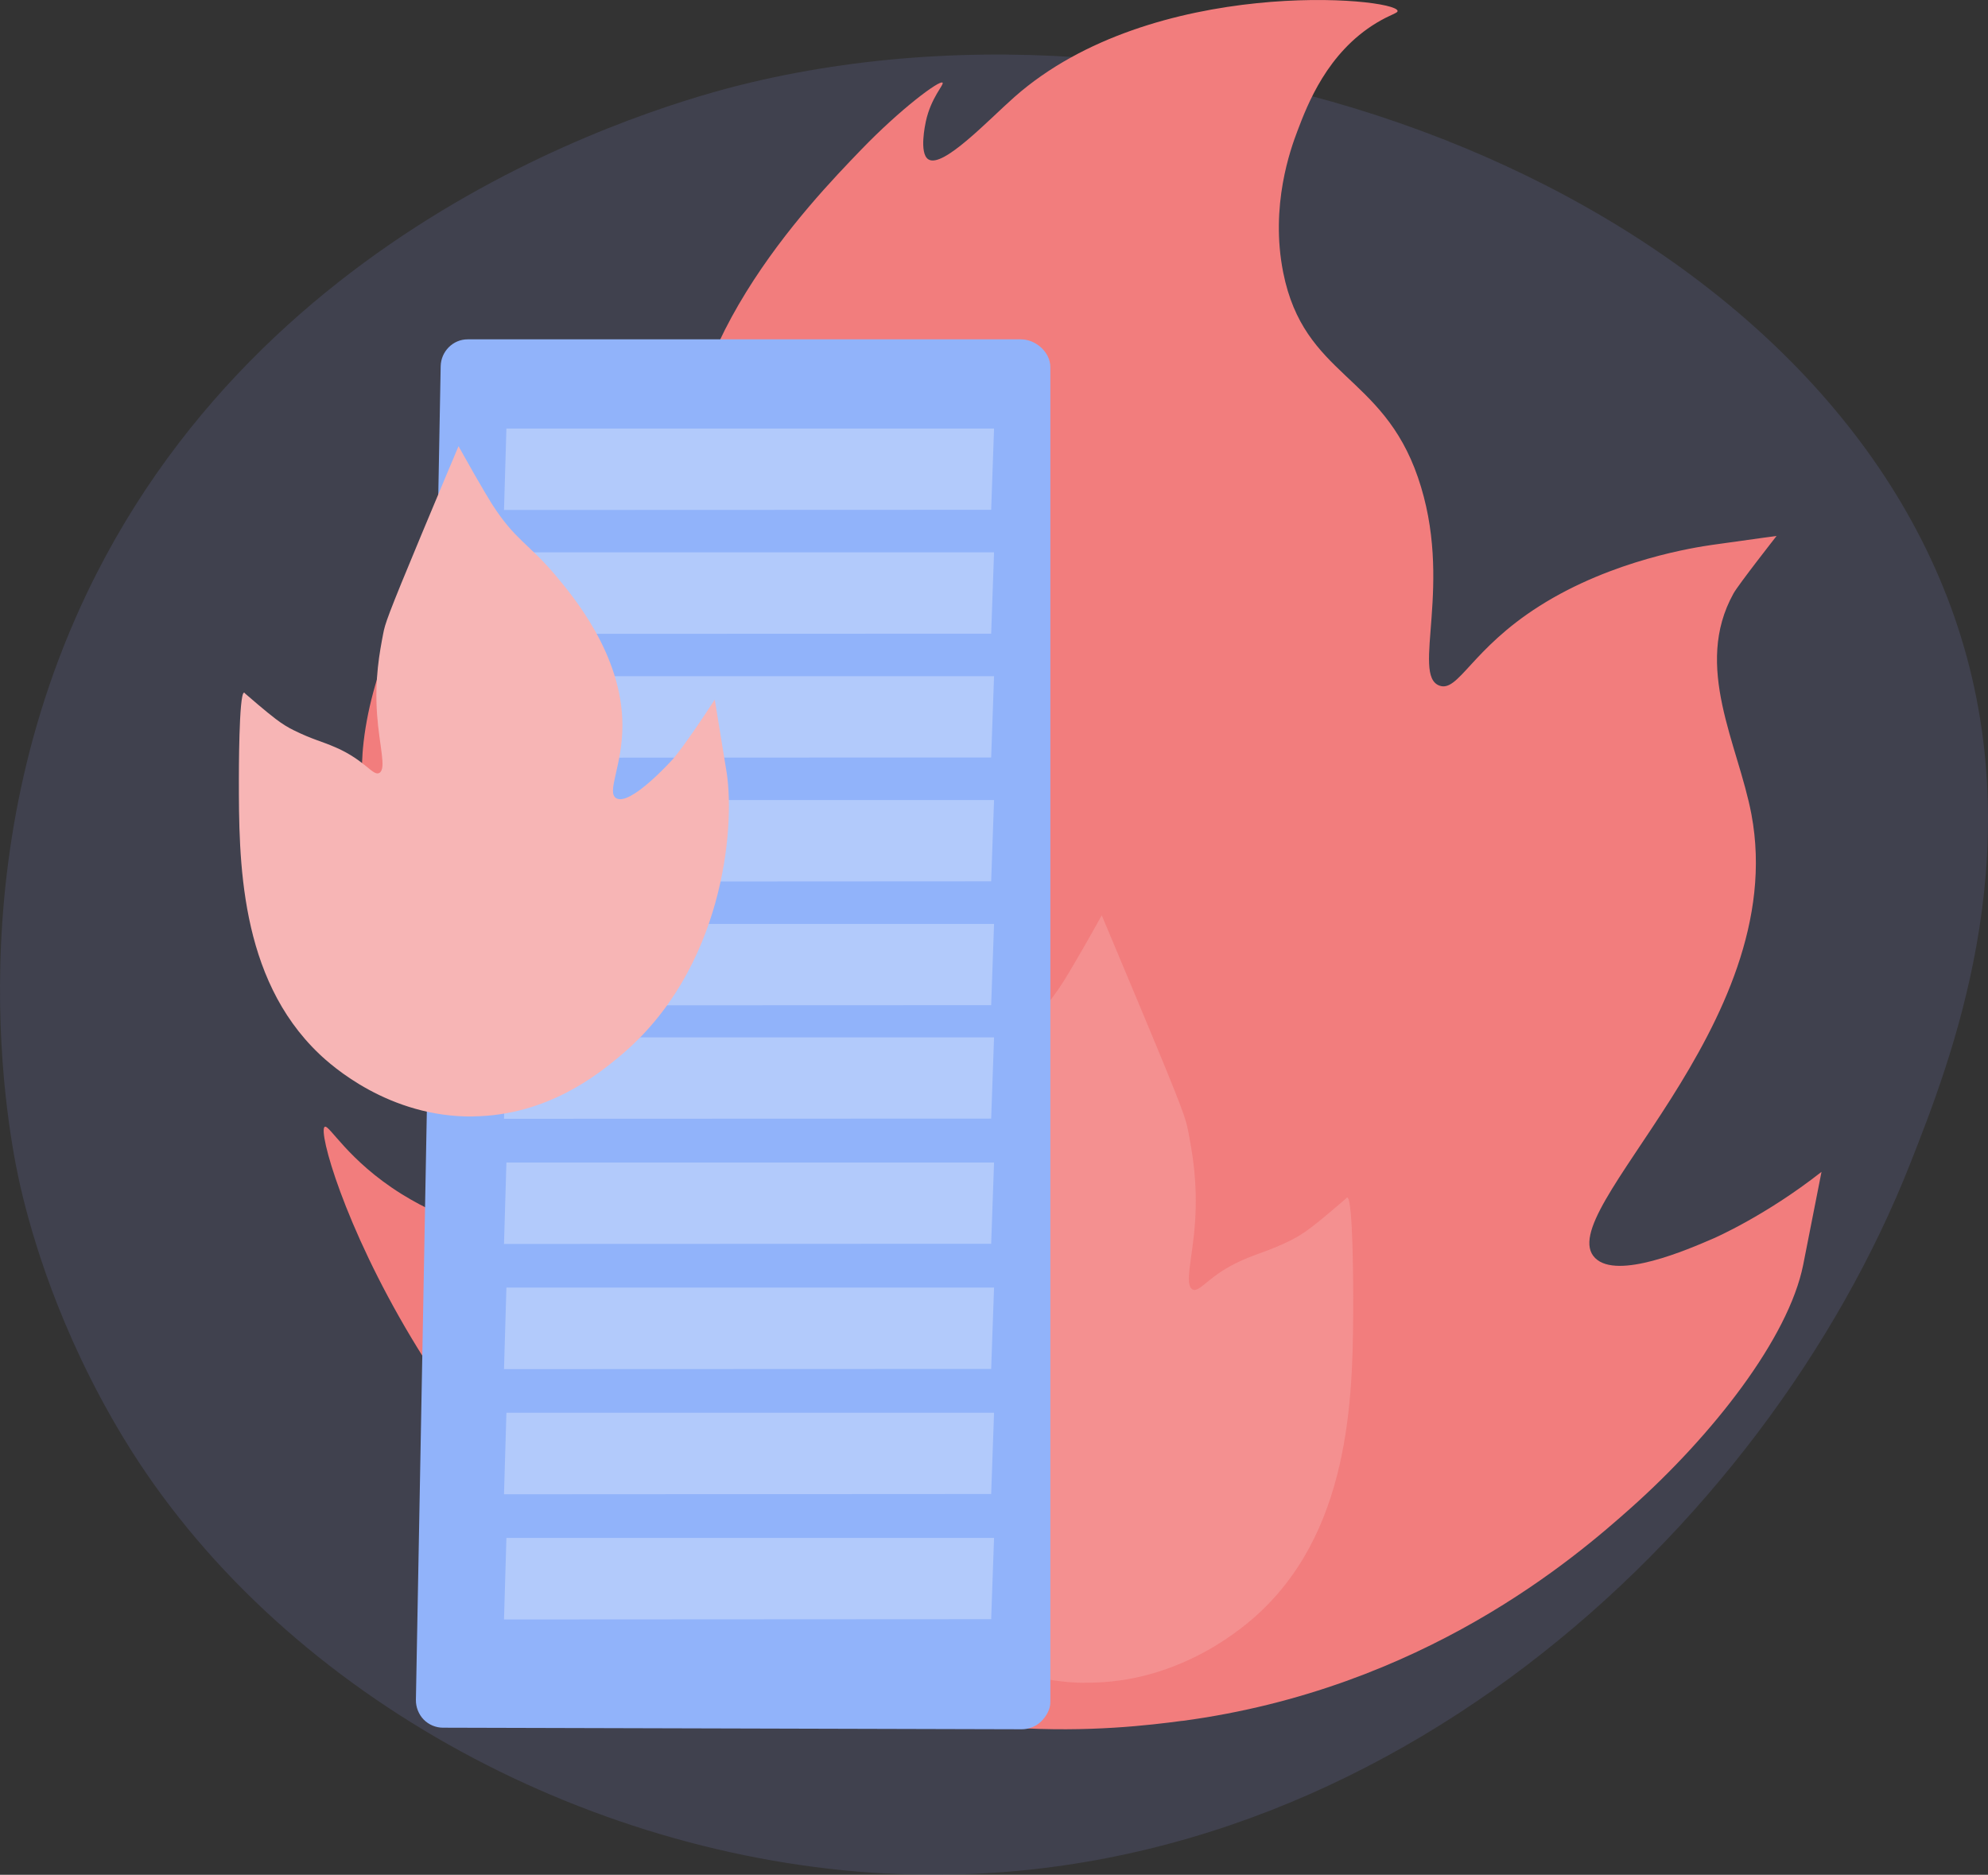
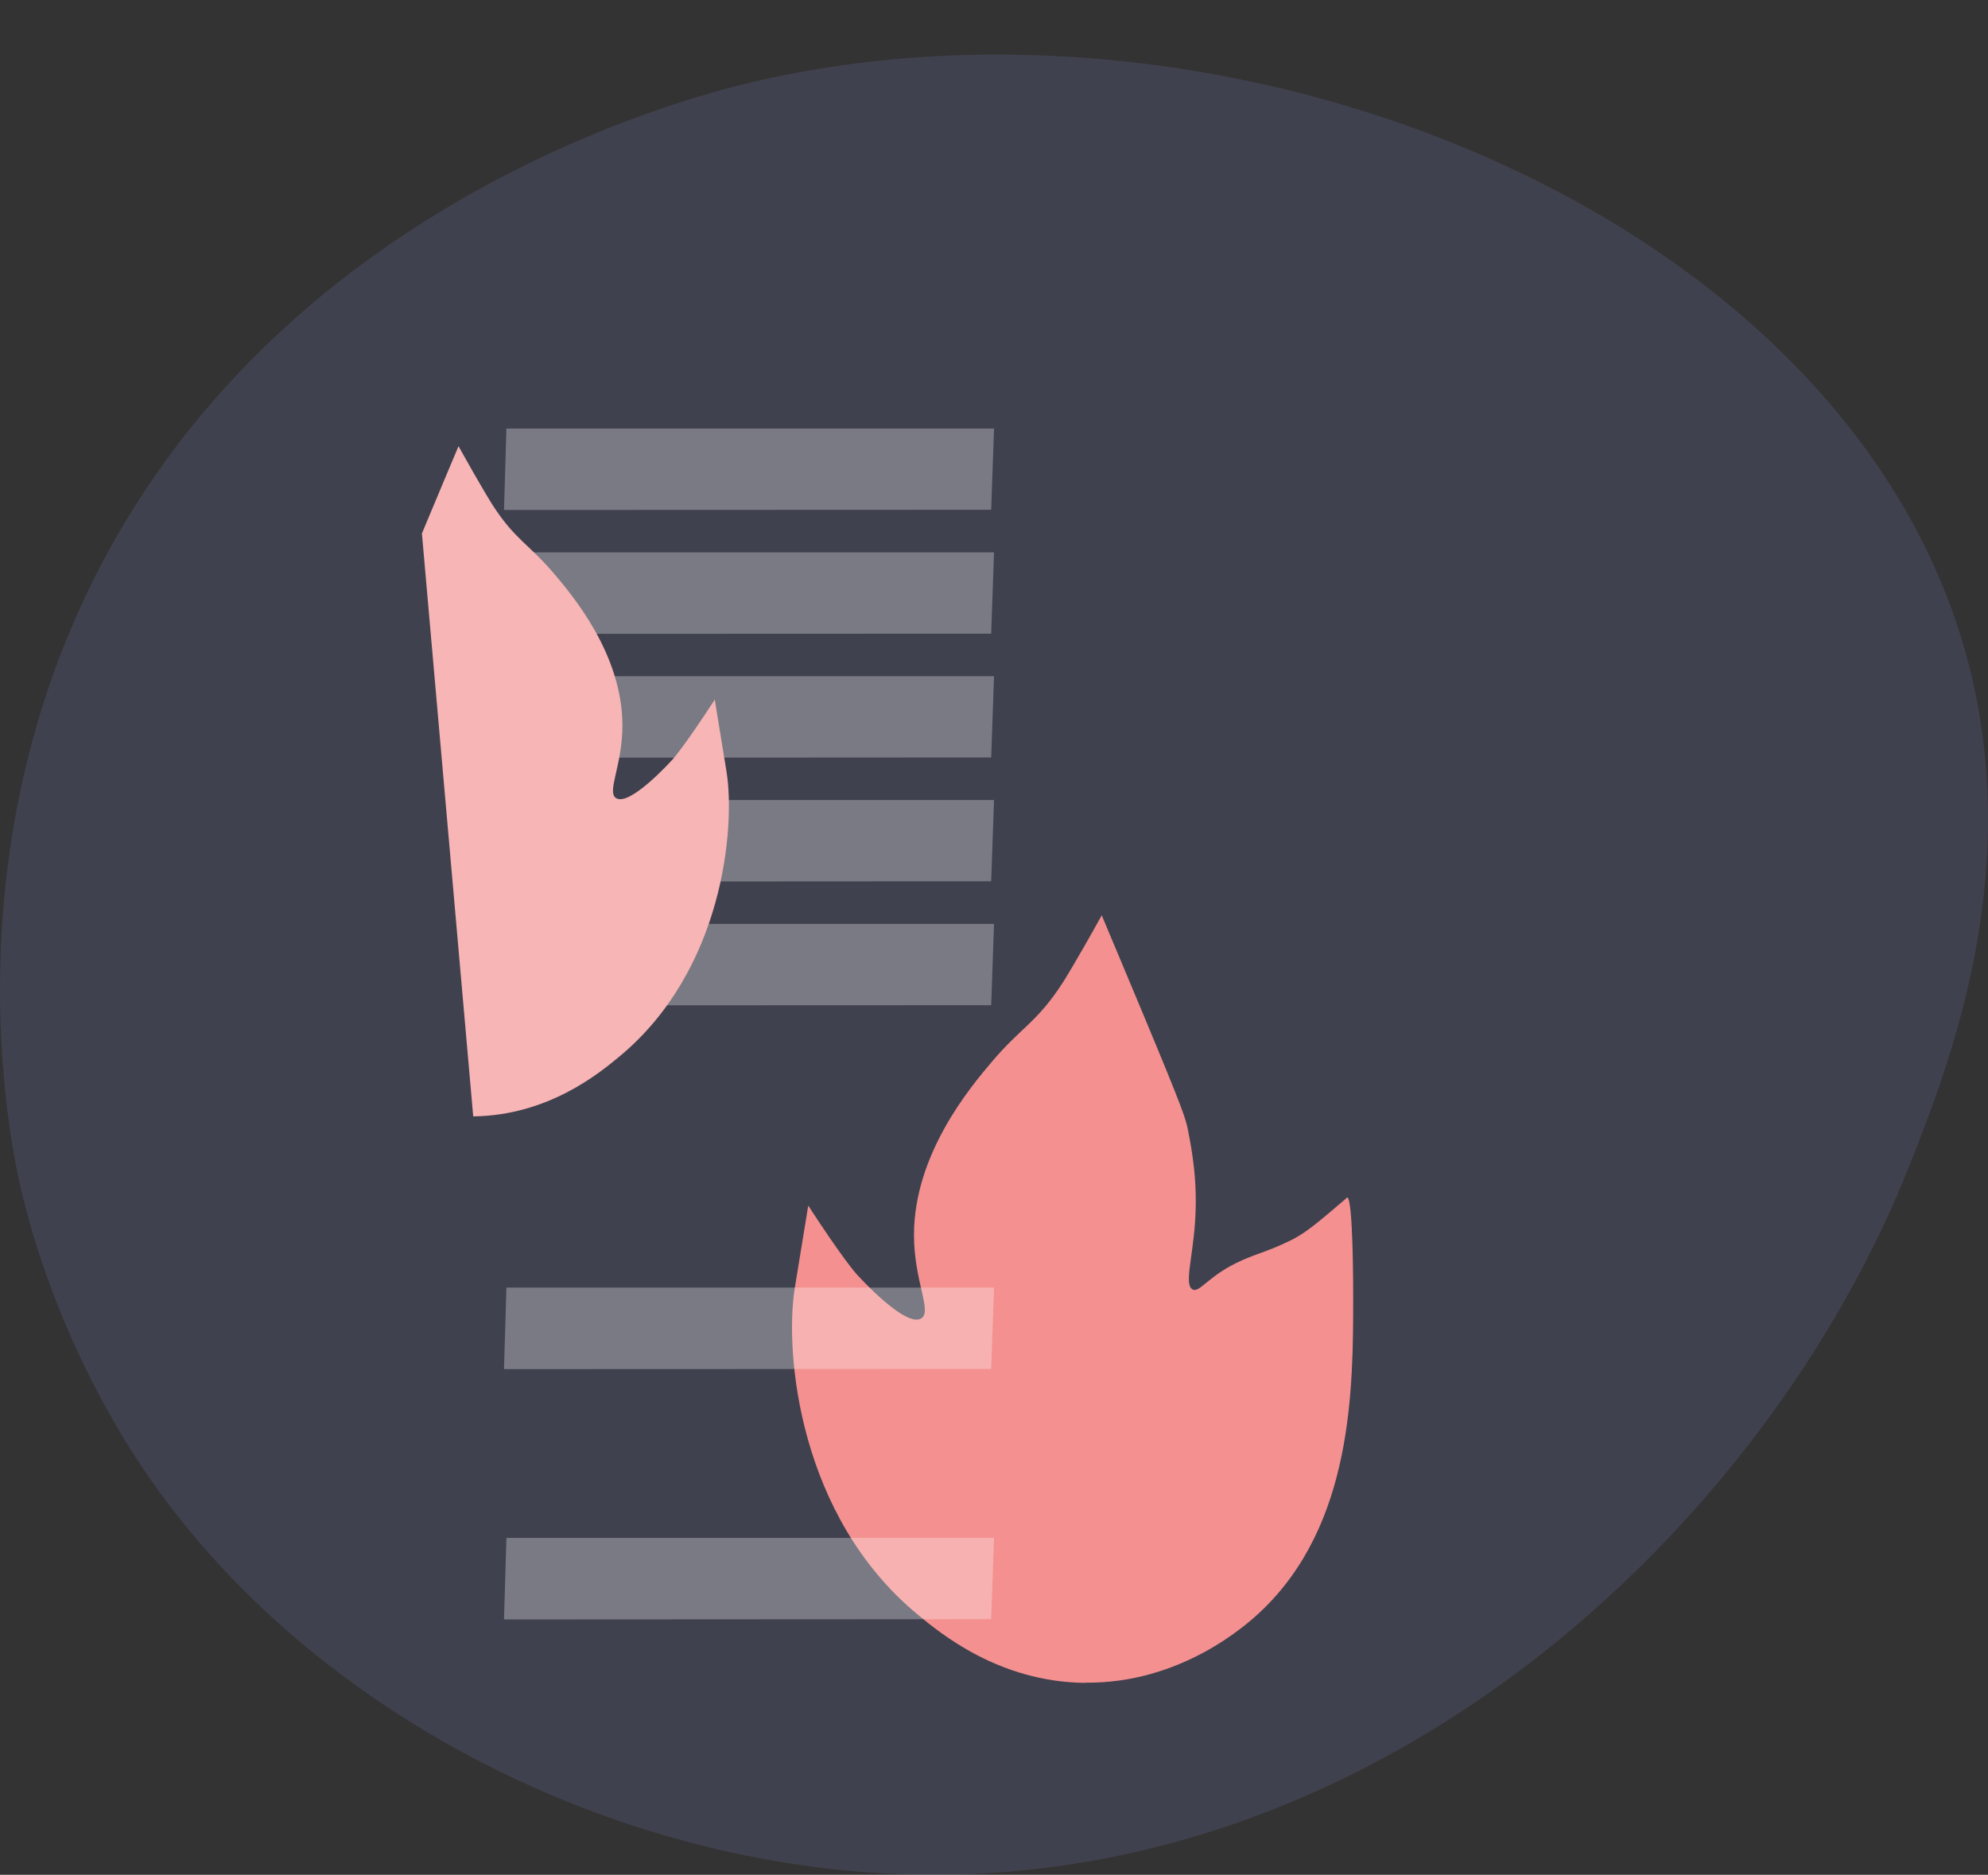
<svg xmlns="http://www.w3.org/2000/svg" id="uuid-e71cb7b4-7a6b-4d4a-aac9-3b36a69a90b1" data-name="Capa_2" width="215.05" height="202.81" viewBox="0 0 215.05 202.81">
  <rect x="0" y="0" width="215.05" height="202.81" fill="#333333" stroke="none" />
  <defs>
    <style>      .uuid-e46c5219-3923-46f2-8103-15d1b5dc1ef0 {        fill: #757cbd;        opacity: .2;      }      .uuid-447af87c-ee83-43f9-afc2-81ab7c4be7ac {        fill: #f49090;      }      .uuid-54cc3d84-7b09-42b0-a041-502958a31bb6 {        fill: #fff;        opacity: .3;      }      .uuid-8e8de269-3d3d-49ee-adac-e84537c6a3d3 {        fill: #f7b5b5;      }      .uuid-a2b27f30-0b68-4e85-af61-2cdb7ab7b5bc {        fill: #f27d7d;      }      .uuid-e56c8faa-3efe-4148-a82e-38a89201deb5 {        fill: #91b3fa;      }    </style>
  </defs>
  <g id="uuid-9e2a0074-af43-43e7-bbde-a904e2009e10" data-name="Capa_1">
    <path class="uuid-e46c5219-3923-46f2-8103-15d1b5dc1ef0" d="M95.84,202.67c52.45,2.79,95.14-36.98,110.83-76.88,4.29-10.89,12.91-32.81,5.45-56.91C197.8,22.6,132.98-3.26,81.35,8.89c-6.65,1.56-51.62,12.9-71.87,55.11C-5.33,94.89,1.41,125.02,2.29,128.71c1.1,4.66,4,15.17,11.06,26.83,16.59,27.4,49.72,45.39,82.5,47.14Z" />
-     <path class="uuid-a2b27f30-0b68-4e85-af61-2cdb7ab7b5bc" d="M127.87,186.16c-6.87.91-26.62,3.28-47.15-6.74-34.34-16.75-47.02-56.54-45.6-57.52.47-.32,2.48,3.62,8.29,7.25,10.21,6.38,23.46,6.34,24.35,3.63.74-2.24-7.62-4.1-15.55-12.43-14.83-15.6-13.08-38.03-12.95-39.38,1.52-16.29,15.55-31.61,15.55-31.61h0s.29,5.65,1.55,9.33c2.24,6.52,8.79,10.55,13.99,11.92,2.54.67,5.25,1.38,6.74,0,2.5-2.33-1.48-7.85-2.59-15.03-2.67-17.28,13.01-33.53,18.65-39.38,4.25-4.41,8.49-7.57,8.81-7.26.2.2-1.25,1.6-1.81,4.21-.06.29-.74,3.41.26,4.08,1.55,1.04,6.51-4.25,9.33-6.74C124.66-2.68,150.91-.29,151.18,1.17c.05.26-.73.37-2.27,1.3-5.35,3.23-7.48,8.85-8.57,11.72-.72,1.9-2.97,8.06-1.53,15.29,2.26,11.29,10.72,10.95,14.57,22.15,3.94,11.43-.77,21.41,2.33,22.54,2.05.75,3.46-3.95,10.82-8.61,7.94-5.04,17.01-6.37,18.65-6.61,2.33-.34,9.33-1.29,7-.97h0s-4.15,5.29-4.66,6.22c-4.39,7.9.51,16.31,1.94,23.9,4.31,22.93-21.89,43.09-16.9,48,2.4,2.37,9.96-.9,12.82-2.14,0,0,5.56-2.4,11.66-7.19,0,0-1.86,9.45-1.98,10.05-1.59,7.94-9.79,18.42-18.62,26.29-5.98,5.33-22.43,19.58-48.58,23.06Z" />
    <path class="uuid-447af87c-ee83-43f9-afc2-81ab7c4be7ac" d="M117.34,182.05c-9.26-.11-15.56-5.32-18.05-7.37-12.97-10.71-14.38-28.4-13.34-35.19.16-1.02,1.48-9.07,1.48-9.07,3.73,5.75,5.19,7.37,5.19,7.37.3.33,5.31,5.85,7.02,4.84,1.24-.73-.77-4-.77-9.03,0-8.78,6.14-16.04,8.4-18.71,3.22-3.81,4.89-4.24,7.72-8.63,0,0,1.17-1.81,4.19-7.24h0s2.42,5.75,4.53,10.81c4.34,10.4,4.56,11.21,4.8,12.43.43,2.22,1.07,5.58.76,9.99-.28,3.99-1.17,6.71-.28,7.23.78.45,1.74-1.55,5.36-3.14,1.88-.83,2.87-.98,5.27-2.16.65-.32,1.36-.75,2.18-1.37,1.17-.88,3.27-2.7,3.81-3.16.04-.03.07-.11.12-.11.66.03.65,10.34.65,10.72,0,9.95-.02,24.56-9.94,34.01-1.51,1.44-8.64,7.89-19.1,7.76Z" />
-     <path class="uuid-e56c8faa-3efe-4148-a82e-38a89201deb5" d="M47.67,39.62c.03-1.59,1.32-2.91,2.91-2.91h59.86c1.6,0,3.18,1.38,3.18,3v144.44c0,.78-.44,1.52-.99,2.07-.55.55-1.36.86-2.13.85l-62.58-.17c-.78,0-1.54-.32-2.09-.88-.54-.56-.85-1.34-.84-2.12l2.68-144.28Z" />
    <polygon class="uuid-54cc3d84-7b09-42b0-a041-502958a31bb6" points="54.52 55.17 107.22 55.15 107.53 46.36 54.78 46.36 54.52 55.17" />
    <polygon class="uuid-54cc3d84-7b09-42b0-a041-502958a31bb6" points="54.52 68.57 107.22 68.55 107.53 59.75 54.78 59.75 54.52 68.57" />
    <polygon class="uuid-54cc3d84-7b09-42b0-a041-502958a31bb6" points="54.52 81.97 107.22 81.94 107.53 73.15 54.78 73.15 54.52 81.97" />
    <polygon class="uuid-54cc3d84-7b09-42b0-a041-502958a31bb6" points="54.52 95.37 107.22 95.34 107.53 86.55 54.78 86.55 54.52 95.37" />
    <polygon class="uuid-54cc3d84-7b09-42b0-a041-502958a31bb6" points="54.52 108.76 107.22 108.74 107.53 99.95 54.78 99.95 54.52 108.76" />
-     <polygon class="uuid-54cc3d84-7b09-42b0-a041-502958a31bb6" points="54.52 121.03 107.22 121.01 107.53 112.22 54.78 112.22 54.52 121.03" />
-     <polygon class="uuid-54cc3d84-7b09-42b0-a041-502958a31bb6" points="54.52 134.57 107.22 134.55 107.53 125.76 54.78 125.76 54.52 134.57" />
    <polygon class="uuid-54cc3d84-7b09-42b0-a041-502958a31bb6" points="54.52 148.11 107.22 148.09 107.53 139.29 54.78 139.29 54.52 148.11" />
-     <polygon class="uuid-54cc3d84-7b09-42b0-a041-502958a31bb6" points="54.52 161.65 107.22 161.62 107.53 152.83 54.78 152.83 54.52 161.65" />
    <polygon class="uuid-54cc3d84-7b09-42b0-a041-502958a31bb6" points="54.52 175.19 107.22 175.16 107.53 166.37 54.78 166.37 54.52 175.19" />
-     <path class="uuid-8e8de269-3d3d-49ee-adac-e84537c6a3d3" d="M51.19,120.77c8.09-.1,13.59-4.64,15.77-6.44,11.33-9.35,12.56-24.8,11.65-30.73-.14-.89-1.29-7.92-1.29-7.92-3.26,5.02-4.53,6.44-4.53,6.44-.26.29-4.64,5.11-6.13,4.23-1.08-.64.67-3.49.67-7.88,0-7.66-5.37-14.01-7.33-16.34-2.81-3.32-4.27-3.7-6.74-7.54,0,0-1.02-1.58-3.66-6.32h0s-2.12,5.02-3.96,9.44c-3.79,9.09-3.99,9.79-4.19,10.85-.37,1.94-.94,4.87-.66,8.73.25,3.49,1.03,5.86.25,6.32-.68.4-1.52-1.35-4.69-2.74-1.64-.72-2.51-.85-4.61-1.89-.57-.28-1.19-.65-1.91-1.2-1.02-.77-2.86-2.36-3.32-2.76-.03-.03-.06-.1-.11-.09-.57.03-.56,9.03-.56,9.37,0,8.69.02,21.45,8.68,29.7,1.32,1.26,7.55,6.89,16.68,6.78Z" />
+     <path class="uuid-8e8de269-3d3d-49ee-adac-e84537c6a3d3" d="M51.19,120.77c8.09-.1,13.59-4.64,15.77-6.44,11.33-9.35,12.56-24.8,11.65-30.73-.14-.89-1.29-7.92-1.29-7.92-3.26,5.02-4.53,6.44-4.53,6.44-.26.29-4.64,5.11-6.13,4.23-1.08-.64.67-3.49.67-7.88,0-7.66-5.37-14.01-7.33-16.34-2.81-3.32-4.27-3.7-6.74-7.54,0,0-1.02-1.58-3.66-6.32h0s-2.12,5.02-3.96,9.44Z" />
  </g>
</svg>